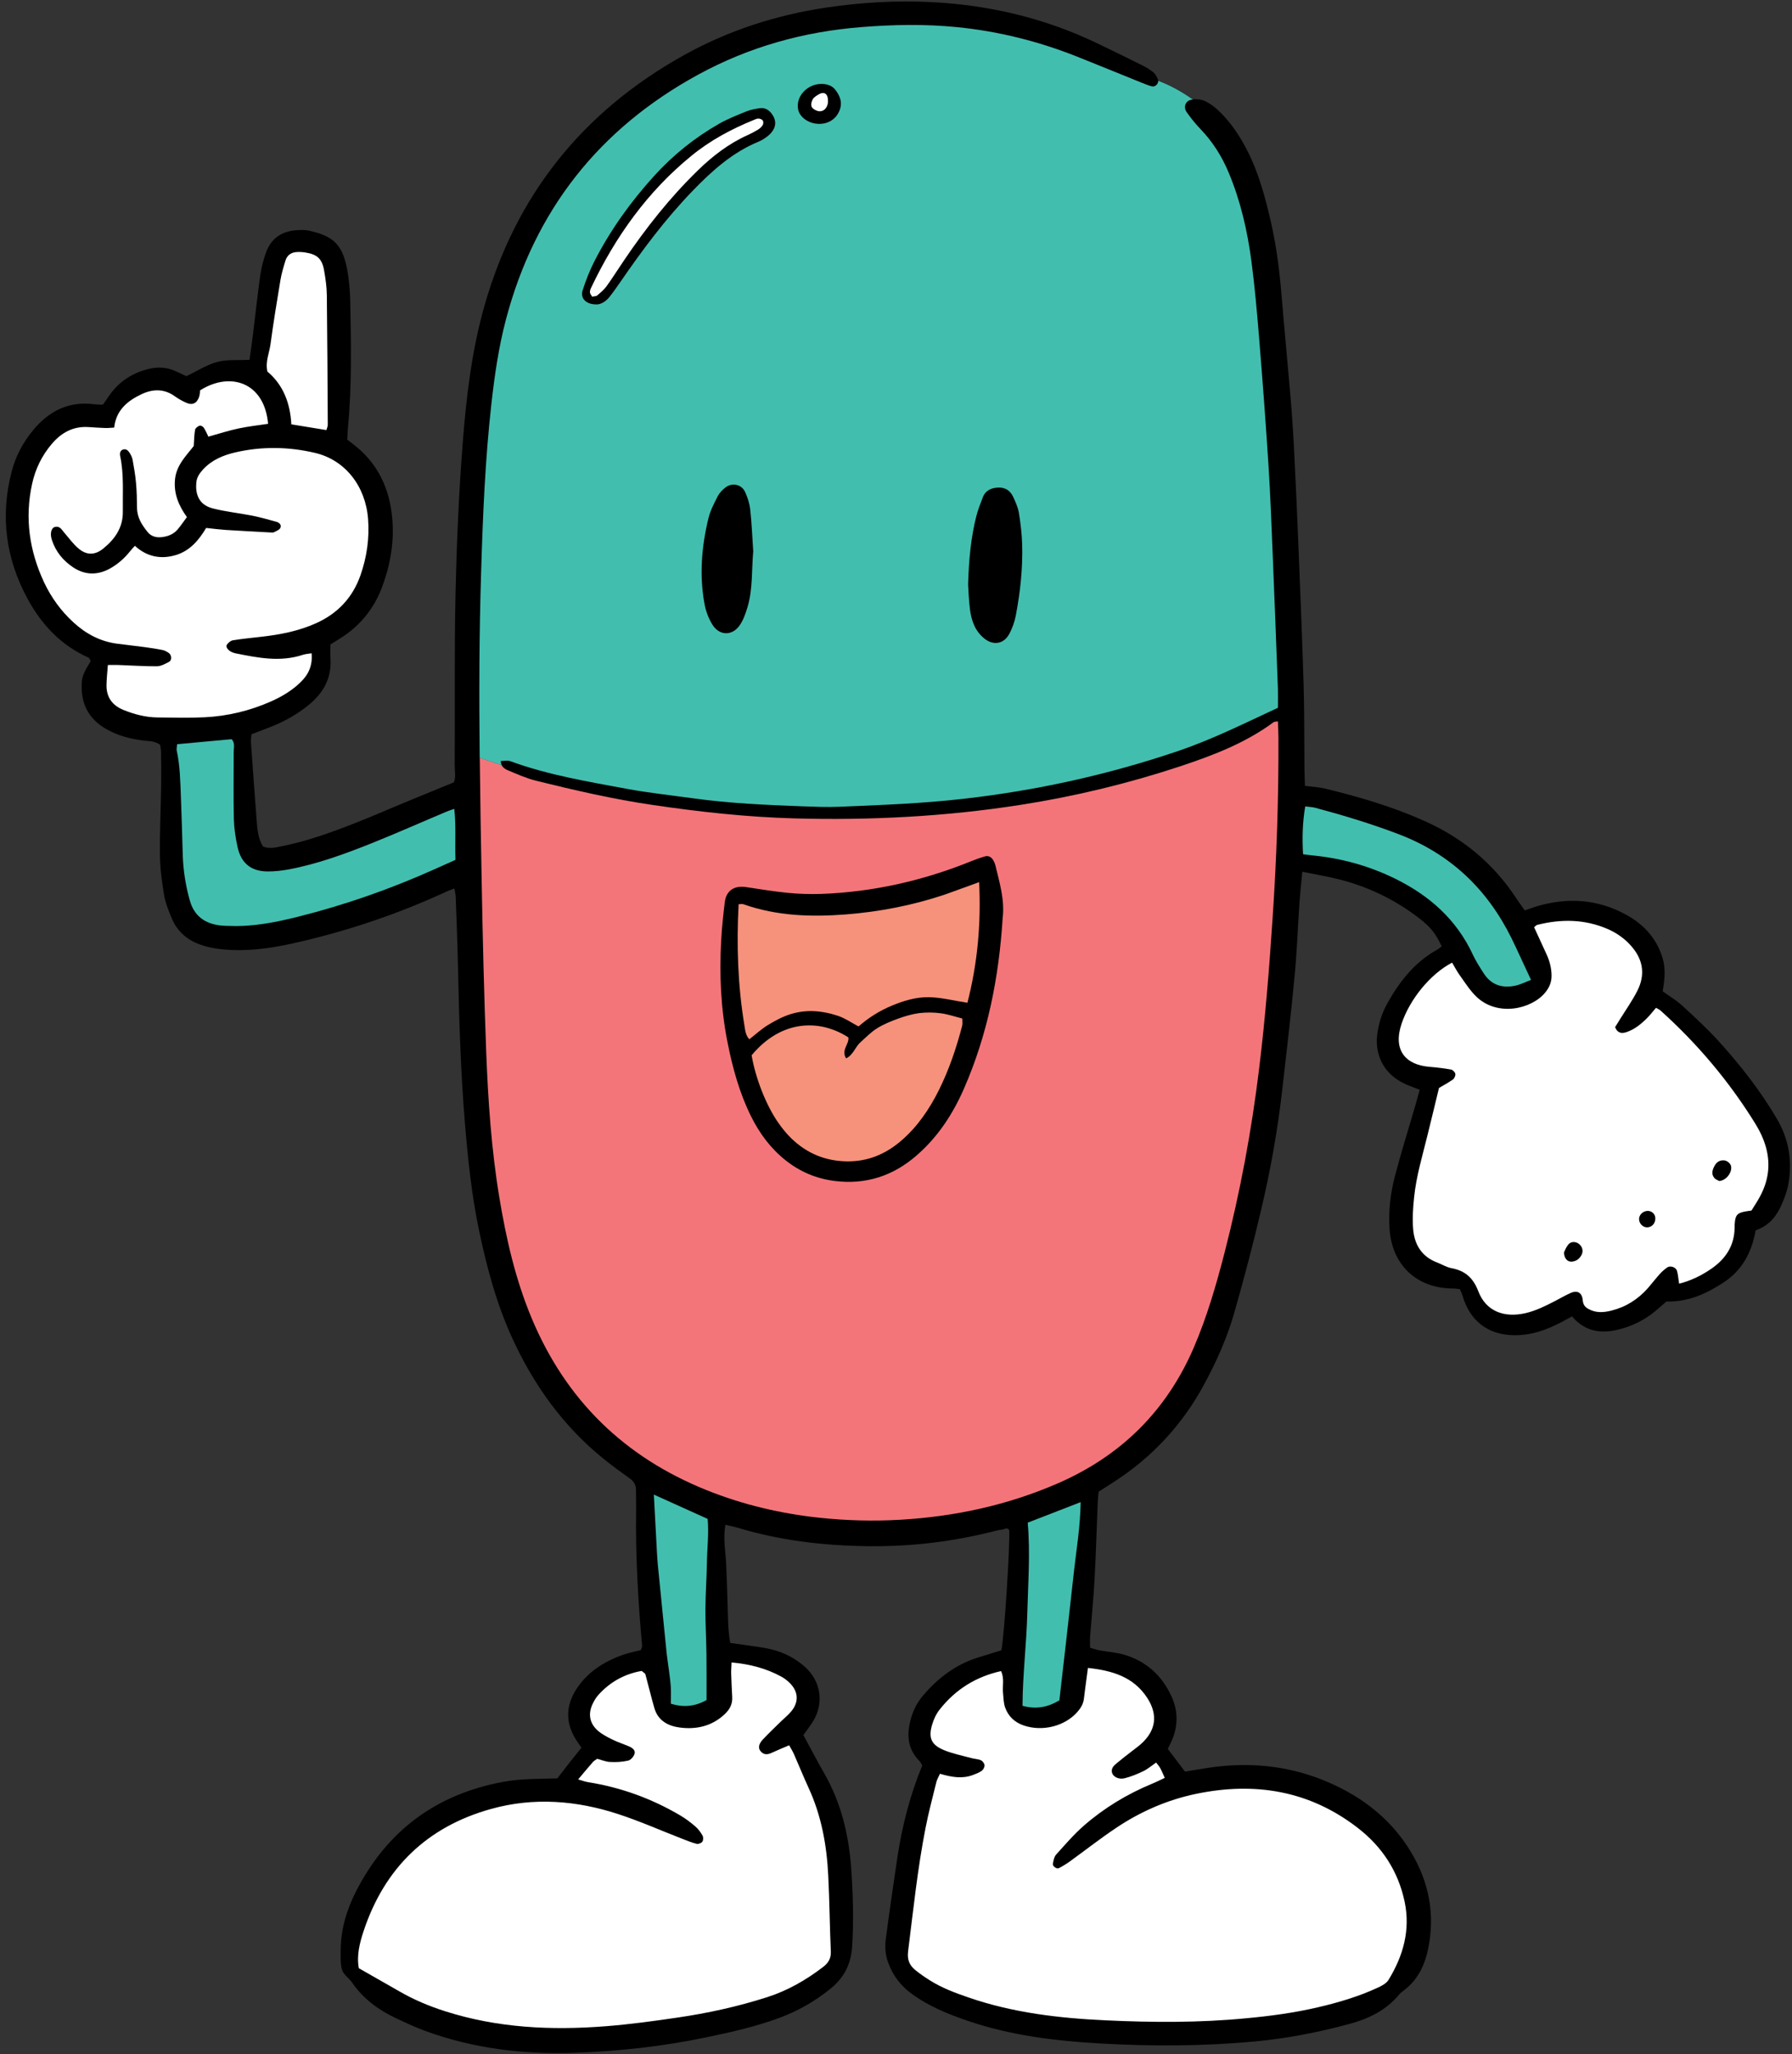
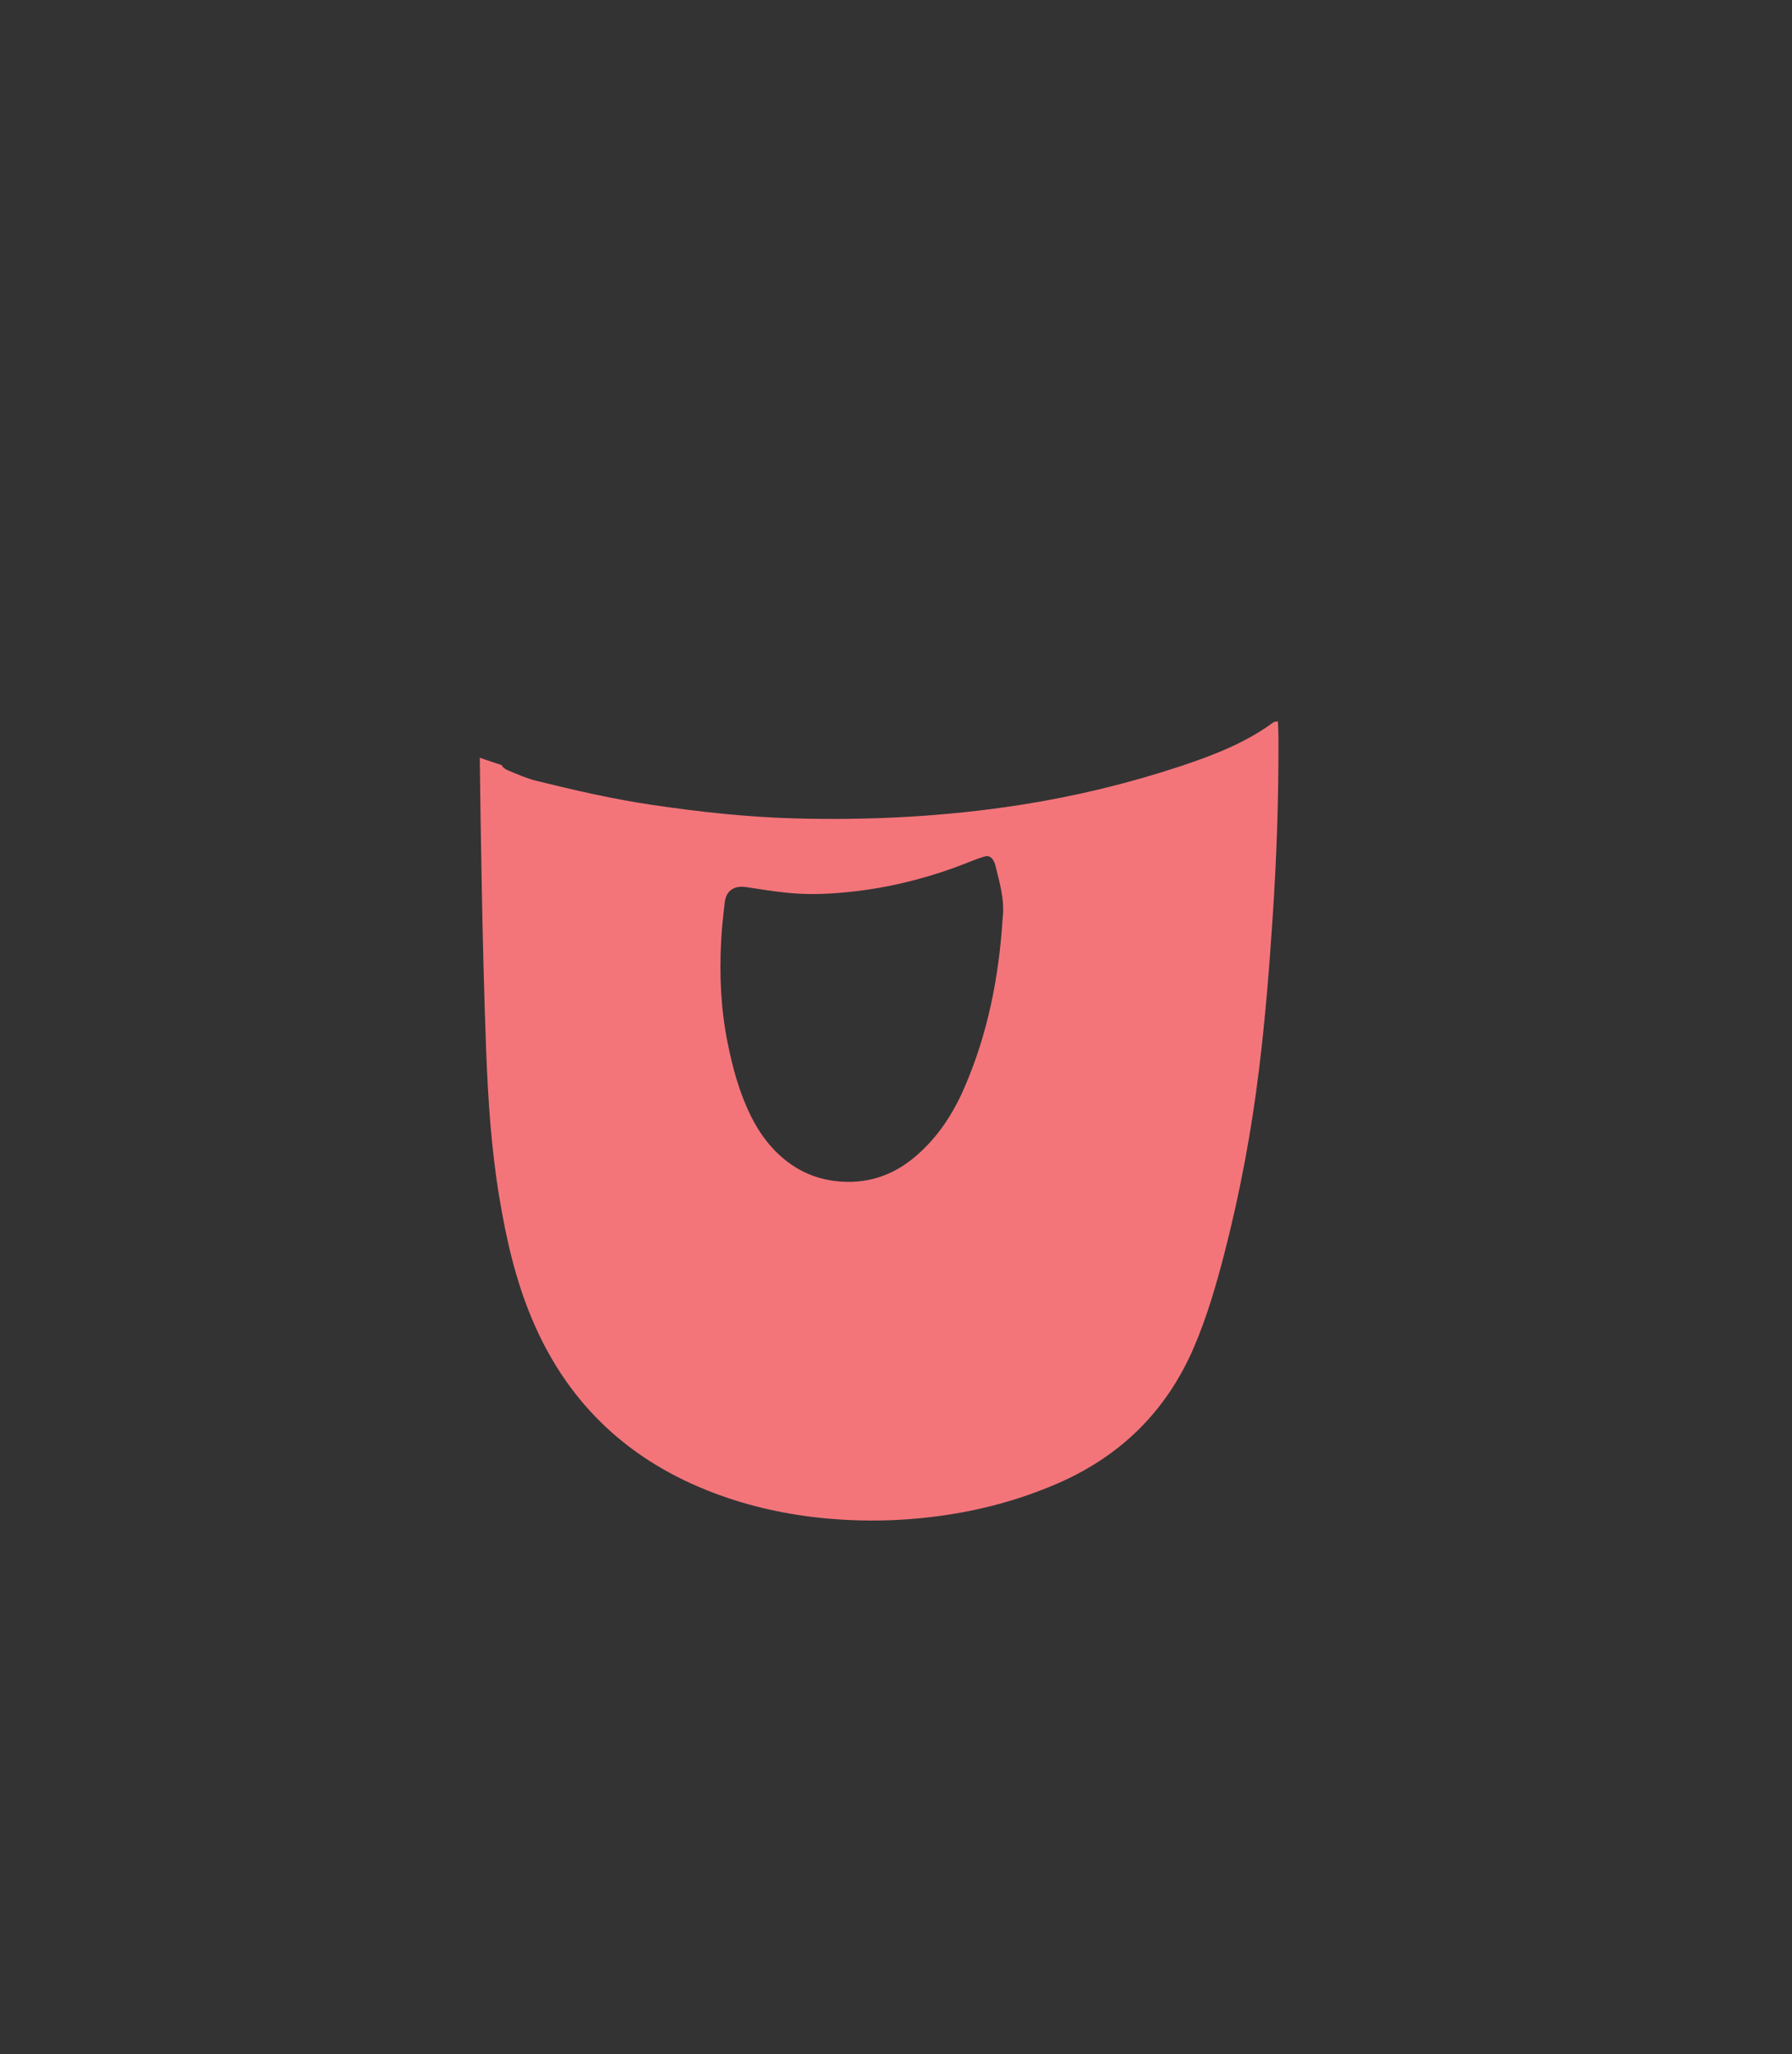
<svg xmlns="http://www.w3.org/2000/svg" height="240.1" preserveAspectRatio="xMidYMid meet" version="1.0" viewBox="-0.7 -0.2 209.5 240.1" width="209.5" zoomAndPan="magnify">
  <rect x="-0.7" y="-0.2" width="209.5" height="240.1" fill="#333333" stroke="none" />
  <g id="change1_1">
-     <path d="M208.47,137.59c-0.08,0.64-0.22,1.29-0.44,1.9c-0.63,1.76-1.42,3.41-3.48,4.12c-0.47,2.67-1.64,4.73-3.8,6.13 c-2,1.3-4.12,2.26-6.63,2.19c-0.47,0.4-0.96,0.84-1.46,1.25c-1.19,0.95-2.51,1.6-4,1.99c-2.14,0.56-4.02,0.32-5.58-1.5 c-0.4,0.22-0.79,0.43-1.18,0.64c-1.75,0.93-3.58,1.59-5.6,1.56c-3.04-0.04-5.15-1.66-6.02-4.62c-0.07-0.25-0.19-0.48-0.31-0.76 c-0.27-0.03-0.52-0.08-0.77-0.08c-4.25,0-7.16-2.71-7.45-6.96c-0.14-2.11,0.11-4.2,0.64-6.22c0.71-2.72,1.56-5.4,2.34-8.1 c0.18-0.62,0.35-1.24,0.55-1.95c-0.61-0.24-1.15-0.42-1.67-0.66c-1.78-0.82-2.94-2.16-3.28-4.12c-0.1-0.57-0.09-1.18-0.01-1.75 c0.17-1.24,0.54-2.43,1.15-3.53c1.42-2.56,3.17-4.8,5.77-6.27c0.22-0.12,0.42-0.29,0.61-0.43c-0.76-1.58-1.27-2.23-2.69-3.33 c-2.89-2.22-6.13-3.75-9.67-4.59c-1.26-0.3-2.54-0.52-3.94-0.8c-0.12,1.32-0.26,2.55-0.34,3.77c-0.19,2.81-0.29,5.62-0.56,8.42 c-0.42,4.43-0.93,8.85-1.44,13.26c-0.54,4.75-1.38,9.45-2.48,14.1c-0.94,4.01-1.99,7.99-3.12,11.95c-0.84,2.96-2.1,5.78-3.57,8.48 c-2.55,4.7-6.08,8.49-10.58,11.38c-0.55,0.35-1.1,0.71-1.72,1.1c-0.03,0.35-0.08,0.73-0.1,1.11c-0.13,3.07-0.21,6.15-0.38,9.21 c-0.12,2.22-0.35,4.43-0.52,6.65c-0.03,0.39,0,0.78,0,1.27c0.37,0.11,0.72,0.23,1.08,0.3c0.96,0.18,1.96,0.24,2.89,0.51 c2.59,0.76,4.44,2.44,5.56,4.9c0.7,1.55,0.77,3.16,0.17,4.78c-0.16,0.43-0.38,0.83-0.61,1.34c0.65,0.86,1.31,1.73,2.01,2.65 c0.91-0.15,1.81-0.31,2.7-0.44c5.32-0.81,10.44-0.15,15.27,2.25c3.28,1.62,6.05,3.89,8.07,6.99c2.23,3.42,3.17,7.15,2.51,11.22 c-0.35,2.18-1.12,4.17-2.98,5.56c-0.21,0.16-0.42,0.33-0.58,0.53c-1.54,1.83-3.57,2.79-5.83,3.4c-3.6,0.97-7.24,1.68-10.97,2.03 c-6.01,0.56-12.03,0.58-18.04,0.24c-5.29-0.3-10.55-0.93-15.61-2.67c-2.23-0.76-4.4-1.65-6.35-3.03c-1.38-0.98-2.35-2.21-2.92-3.83 c-0.32-0.91-0.37-1.8-0.25-2.7c0.42-3.18,0.88-6.35,1.35-9.51c0.56-3.69,1.48-7.29,2.91-10.76c-0.12-0.19-0.19-0.38-0.32-0.51 c-1.48-1.49-1.52-3.24-0.96-5.11c0.28-0.95,0.75-1.82,1.39-2.57c1.73-2.03,3.79-3.6,6.36-4.41c0.93-0.29,1.86-0.58,2.78-0.86 c0.34-1.61,1.04-12.47,0.91-14.08c-0.27-0.33-0.59-0.04-0.88-0.02c-0.26,0.02-0.52,0.09-0.77,0.15c-4.91,1.26-9.9,1.85-14.96,1.78 c-5.12-0.07-10.17-0.66-15.1-2.15c-0.44-0.13-0.89-0.22-1.46-0.35c-0.3,1.6,0.02,3.12,0.09,4.65c0.07,1.5,0.11,3.01,0.16,4.51 c0.05,1.56,0.03,3.13,0.31,4.65c1.38,0.2,2.67,0.36,3.95,0.57c1.23,0.21,2.42,0.6,3.48,1.26c0.6,0.38,1.2,0.82,1.68,1.34 c1.56,1.68,1.77,4.04,0.58,5.98c-0.34,0.55-0.74,1.06-1.14,1.62c0.83,1.52,1.61,3.02,2.45,4.49c1.96,3.42,2.86,7.16,3.14,11.04 c0.21,3.06,0.32,6.13,0.11,9.22c-0.14,2.06-0.96,3.62-2.51,4.88c-1.79,1.46-3.76,2.59-5.93,3.4c-2.77,1.03-5.63,1.68-8.51,2.28 c-5.13,1.08-10.34,1.65-15.57,1.83c-5.92,0.2-11.75-0.5-17.36-2.55c-1.16-0.43-2.29-0.95-3.42-1.48c-2.04-0.97-3.83-2.25-5.13-4.15 c-0.36-0.53-1-0.93-1.19-1.49c-0.23-0.72-0.17-1.55-0.17-2.33c0.01-2.47,0.72-4.79,1.84-6.96c3.62-7.03,9.33-11.26,17.14-12.71 c2.08-0.39,4.16-0.34,6.35-0.41c0.45-0.58,0.92-1.2,1.4-1.81c0.44-0.56,0.89-1.12,1.42-1.78c-0.22-0.32-0.44-0.62-0.64-0.93 c-1.25-1.98-1.2-3.97,0.04-5.9c1.29-2.01,3.22-3.22,5.42-4.01c0.67-0.24,1.38-0.37,2.12-0.56c0.05-0.15,0.16-0.34,0.15-0.51 c-0.48-5.28-0.78-10.57-0.7-15.88c0.01-0.79-0.02-1.57-0.02-2.36c0-0.57-0.24-0.97-0.71-1.31c-1.01-0.72-2.02-1.45-2.99-2.23 c-4.79-3.85-8.26-8.69-10.8-14.26c-1.83-4.02-2.95-8.24-3.85-12.53c-0.86-4.11-1.29-8.27-1.64-12.44c-0.5-6-0.68-12.02-0.81-18.04 c-0.06-2.81-0.17-5.63-0.27-8.44c-0.01-0.32-0.09-0.63-0.15-1.03c-0.38,0.15-0.69,0.25-0.98,0.39c-5.78,2.67-11.78,4.67-17.99,6.05 c-2.75,0.61-5.55,0.97-8.38,0.65c-0.84-0.09-1.69-0.27-2.47-0.56c-1.46-0.54-2.6-1.54-3.21-3c-0.38-0.9-0.76-1.83-0.92-2.78 c-0.26-1.54-0.46-3.12-0.48-4.68c-0.03-2.68,0.1-5.37,0.14-8.05c0.02-1.31,0-2.62-0.01-3.93c0-0.32-0.08-0.63-0.11-0.88 c-0.67-0.48-1.34-0.42-1.98-0.5c-1.51-0.19-2.95-0.57-4.28-1.32c-2.17-1.22-3.07-3.1-2.89-5.56c0.07-0.95,0.63-1.67,1.04-2.42 c-0.12-0.19-0.16-0.35-0.26-0.39c-3.19-1.42-5.45-3.82-7.09-6.81c-2.59-4.74-3.26-9.75-1.88-14.99c0.47-1.79,1.34-3.41,2.53-4.83 c1.84-2.21,4.14-3.36,7.07-2.99c0.26,0.03,0.52,0.04,0.78,0.06c0.06,0,0.13-0.02,0.3-0.04c0.25-0.37,0.54-0.79,0.84-1.21 c1.13-1.55,2.66-2.49,4.5-2.94c1.04-0.25,2.08-0.21,3.07,0.24c0.48,0.21,0.95,0.44,1.32,0.61c1.25-0.59,2.37-1.33,3.6-1.66 c1.16-0.31,2.44-0.18,3.78-0.25c0.14-1.03,0.3-2.05,0.42-3.08c0.28-2.27,0.52-4.55,0.84-6.81c0.13-0.9,0.36-1.8,0.67-2.65 c0.58-1.65,1.84-2.49,3.56-2.61c0.52-0.04,1.06-0.05,1.56,0.07c2.56,0.61,3.76,1.42,4.34,4.38c0.25,1.28,0.36,2.6,0.39,3.9 c0.09,4.91,0.2,9.82-0.27,14.72c-0.04,0.45-0.05,0.9-0.08,1.41c0.38,0.3,0.75,0.56,1.09,0.85c2.21,1.83,3.5,4.22,3.99,7.01 c0.56,3.17,0.13,6.26-0.97,9.26c-0.95,2.61-2.61,4.66-4.97,6.13c-0.33,0.21-0.67,0.41-1.11,0.69c0,0.51-0.03,1.09,0.01,1.66 c0.14,2.21-0.78,3.92-2.43,5.31c-1.37,1.15-2.9,2.01-4.55,2.66c-0.73,0.29-1.46,0.56-2.25,0.86c-0.03,0.34-0.1,0.66-0.07,0.97 c0.21,3,0.43,6,0.66,9c0.08,1.1,0.16,2.21,0.75,3.16c0.78,0.3,1.47,0.11,2.18-0.03c2.96-0.59,5.79-1.61,8.59-2.71 c1.89-0.74,3.74-1.55,5.61-2.33c1.93-0.8,3.86-1.58,5.92-2.43c0.28-0.54,0.11-1.27,0.11-1.98c0.04-6.74-0.05-13.49,0.1-20.23 c0.13-5.76,0.38-11.51,0.82-17.25c0.42-5.47,1.05-10.93,2.56-16.25c3.7-13.01,11.53-22.72,23.3-29.28 c5.19-2.89,10.76-4.69,16.64-5.57c4.09-0.61,8.21-0.85,12.33-0.64c6.79,0.34,13.31,1.89,19.46,4.86c1.71,0.82,3.41,1.65,5.11,2.5 c0.47,0.23,0.93,0.5,1.33,0.82c0.24,0.19,0.41,0.5,0.54,0.79c0.03,0.07,0.04,0.14,0.04,0.2c0,0,0,0,0,0 c1.48,0.56,2.82,1.31,4.06,2.19c0.47-0.03,0.99,0.01,1.4,0.2c0.58,0.26,1.13,0.67,1.59,1.11c1.45,1.36,2.52,3,3.42,4.76 c1.31,2.59,2.05,5.37,2.7,8.17c0.66,2.87,1.03,5.79,1.27,8.73c0.32,3.85,0.69,7.69,1.02,11.53c0.18,2.09,0.32,4.18,0.43,6.27 c0.19,3.66,0.35,7.32,0.5,10.98c0.23,5.62,0.46,11.25,0.63,16.87c0.09,3.21,0.06,6.41,0.09,9.62c0.01,0.64,0.04,1.28,0.06,2.01 c0.87,0.11,1.65,0.15,2.4,0.33c3.94,0.96,7.82,2.1,11.54,3.76c4.49,2,8.11,4.98,10.8,9.1c0.28,0.43,0.6,0.85,0.96,1.37 c0.44-0.15,0.85-0.31,1.27-0.44c3.67-1.12,7.24-0.91,10.63,0.97c2.01,1.12,3.49,2.71,4.19,4.97c0.4,1.3,0.27,2.58,0.03,3.95 c0.77,0.56,1.62,1.06,2.32,1.71c1.49,1.37,2.99,2.75,4.34,4.25c2.5,2.77,4.79,5.71,6.69,8.94 C208.33,132.78,208.78,135.11,208.47,137.59z" fill="inherit" />
-   </g>
+     </g>
  <g id="change2_1">
    <path d="M148.76,86.04c0-0.63-0.04-1.27-0.06-1.92c-0.26,0.04-0.41,0.03-0.5,0.09c-3.31,2.45-7.1,3.89-10.95,5.17 c-6.09,2.01-12.3,3.51-18.65,4.5c-8.76,1.37-17.56,1.82-26.41,1.58c-5.57-0.15-11.08-0.76-16.59-1.57 c-4.6-0.67-9.12-1.72-13.62-2.83c-1.13-0.28-2.22-0.77-3.3-1.22c-0.28-0.12-0.57-0.28-0.72-0.6c-0.83-0.3-1.71-0.56-2.57-0.87 c0.05,4.78,0.13,9.55,0.22,14.33c0.12,6.67,0.28,13.35,0.53,20.02c0.22,5.69,0.6,11.38,1.53,17c0.8,4.84,1.88,9.61,3.79,14.17 c4,9.57,10.83,16.21,20.4,20.07c4.27,1.72,8.69,2.76,13.28,3.25c3.14,0.33,6.28,0.41,9.41,0.23c6.37-0.37,12.55-1.7,18.43-4.26 c7.34-3.2,12.66-8.42,15.86-15.81c1.56-3.62,2.65-7.38,3.63-11.18c1.81-7.04,3.14-14.16,4.02-21.38c0.72-5.85,1.19-11.71,1.58-17.59 C148.55,100.17,148.79,93.11,148.76,86.04z M116.52,107.1c-0.43,6.89-1.74,13.59-4.53,19.96c-1.3,2.97-3.05,5.64-5.51,7.78 c-2.76,2.41-5.95,3.46-9.61,3c-2.13-0.27-4.03-1.07-5.71-2.4c-1.78-1.41-3.08-3.18-4.08-5.2c-1.34-2.72-2.13-5.61-2.72-8.57 c-0.79-3.94-0.97-7.91-0.75-11.91c0.08-1.5,0.24-3,0.42-4.49c0.16-1.36,1.09-1.99,2.49-1.78c1.62,0.24,3.23,0.51,4.85,0.67 c1.3,0.13,2.61,0.17,3.91,0.13c6.07-0.22,11.9-1.54,17.52-3.81c0.54-0.22,1.1-0.42,1.66-0.58c0.43-0.12,0.76,0.1,0.97,0.47 c0.1,0.17,0.18,0.35,0.23,0.54C116.14,102.94,116.78,104.95,116.52,107.1z" fill="#F3757A" />
  </g>
  <g id="change3_1">
-     <path d="M57.84,88.75c0.37,0,0.78-0.1,1.11,0.02c4.44,1.63,9.09,2.39,13.71,3.25c2.5,0.46,5.04,0.73,7.57,1.08 c4.28,0.6,8.6,0.79,12.91,0.95c1.44,0.05,2.88,0.11,4.32,0.05c4.84-0.2,9.67-0.38,14.49-0.93c8.54-0.97,16.88-2.81,25.01-5.56 c4.03-1.36,7.82-3.26,11.74-5.08c0-0.78,0.02-1.49,0-2.2c-0.2-5.23-0.39-10.46-0.61-15.7c-0.14-3.47-0.27-6.93-0.49-10.39 c-0.32-5.03-0.7-10.05-1.11-15.07c-0.24-2.93-0.5-5.87-0.88-8.78c-0.47-3.57-1.27-7.08-2.67-10.42c-0.79-1.89-1.86-3.59-3.29-5.08 c-0.59-0.61-1.12-1.28-1.61-1.97c-0.45-0.62-0.13-1.39,0.61-1.47c0.04,0,0.08,0,0.12-0.01c-1.24-0.88-2.58-1.64-4.06-2.2 c0.01,0.39-0.38,0.76-0.77,0.65c-0.44-0.12-0.86-0.3-1.29-0.47c-2.49-1-4.96-2.02-7.45-3.01c-4.52-1.79-9.19-2.96-14.04-3.44 c-3.73-0.37-7.44-0.3-11.17,0c-6.74,0.53-13.12,2.31-19.06,5.55c-11.58,6.32-19.11,15.85-22.48,28.62c-0.85,3.23-1.33,6.52-1.7,9.85 c-0.73,6.51-1,13.04-1.2,19.59c-0.23,7.27-0.25,14.53-0.17,21.8c0.86,0.31,1.74,0.57,2.57,0.87C57.89,89.11,57.85,88.95,57.84,88.75 z M113.43,60.17c0.19-0.75,0.48-1.49,0.76-2.22c0.32-0.84,1.01-1.14,1.86-1.16c0.82-0.02,1.37,0.39,1.7,1.09 c0.27,0.59,0.55,1.2,0.66,1.83c0.2,1.22,0.35,2.46,0.39,3.7c0.08,2.82-0.22,5.61-0.75,8.37c-0.15,0.76-0.42,1.52-0.8,2.19 c-0.64,1.12-1.83,1.29-2.84,0.49c-1.1-0.86-1.54-2.1-1.71-3.41c-0.15-1.16-0.18-2.34-0.22-2.94 C112.57,65.05,112.83,62.59,113.43,60.17z M86.7,70.73c-0.22,0.74-0.48,1.51-0.91,2.14c-0.88,1.29-2.4,1.26-3.22-0.08 c-0.43-0.71-0.75-1.54-0.9-2.36c-0.63-3.4-0.35-6.78,0.47-10.12c0.22-0.87,0.66-1.7,1.07-2.51c0.2-0.39,0.55-0.74,0.9-1.02 c0.8-0.61,1.9-0.37,2.31,0.55c0.29,0.64,0.52,1.36,0.59,2.06c0.18,1.63,0.24,3.26,0.35,4.86C87.16,66.45,87.32,68.64,86.7,70.73z M94.19,9.85c0.96-0.42,2.17-0.29,2.72,0.39c0.6,0.74,0.93,1.57,0.51,2.54c-0.4,0.94-1.27,1.5-2.33,1.5c-1.25,0-2.35-0.78-2.5-1.78 C92.43,11.43,93.08,10.35,94.19,9.85z M67.41,33.76c0.37-1.18,0.83-2.34,1.39-3.44c1.86-3.63,4.22-6.92,6.96-9.94 c2.22-2.45,4.76-4.49,7.62-6.12c1.02-0.58,2.12-1,3.21-1.45c0.48-0.19,1.01-0.28,1.52-0.36c0.75-0.11,1.25,0.33,1.59,0.92 c0.31,0.55,0.31,1.14-0.04,1.68c-0.17,0.27-0.41,0.51-0.67,0.71c-0.31,0.24-0.65,0.45-1.01,0.6c-3.04,1.25-5.41,3.38-7.66,5.7 c-3.2,3.3-5.93,6.97-8.53,10.75c-0.41,0.59-0.82,1.18-1.27,1.74c-0.43,0.53-1.01,0.82-1.39,0.83 C67.84,35.43,67.12,34.68,67.41,33.76z M20.01,86.79c2.23-0.21,4.31-0.4,6.37-0.59c0.43,0.47,0.24,1.01,0.24,1.51 c0.01,2.61-0.04,5.23,0.02,7.84c0.03,1.1,0.2,2.22,0.44,3.29c0.42,1.87,1.58,2.8,3.47,2.82c0.84,0.01,1.7-0.09,2.52-0.24 c3.35-0.63,6.54-1.8,9.69-3.06c2.97-1.19,5.89-2.49,8.84-3.73c0.24-0.1,0.48-0.17,0.81-0.28c0.22,2.01,0.07,3.95,0.14,5.96 c-0.84,0.38-1.61,0.71-2.37,1.06c-5.19,2.33-10.54,4.21-16.06,5.59c-2.6,0.65-5.22,1.17-7.93,1.07c-0.33-0.01-0.65-0.01-0.98-0.04 c-1.87-0.18-3.19-1.05-3.72-2.94c-0.48-1.71-0.76-3.44-0.82-5.21c-0.07-2.29-0.13-4.57-0.22-6.86c-0.07-1.83-0.1-3.66-0.49-5.46 C19.92,87.33,19.98,87.13,20.01,86.79z M178.29,114.34c-0.71,0.27-1.23,0.54-1.78,0.66c-1.55,0.35-2.86-0.04-3.75-1.43 c-0.46-0.71-0.92-1.43-1.28-2.2c-1.91-4.1-5.07-6.89-9.07-8.86c-3.09-1.52-6.34-2.41-9.75-2.73c-0.31-0.03-0.62-0.08-1.02-0.13 c-0.11-1.89-0.07-3.68,0.25-5.59c0.46,0.06,0.85,0.07,1.21,0.17c3.28,0.88,6.52,1.86,9.7,3.07c6.05,2.3,10.38,6.43,13.22,12.19 C176.76,111.01,177.45,112.56,178.29,114.34z M75.74,174.5c2.2,0.99,4.21,1.9,6.29,2.84c0.16,1.76-0.07,3.51-0.09,5.26 c-0.03,1.76-0.16,3.52-0.17,5.28c-0.01,1.76,0.1,3.52,0.12,5.29c0.02,1.75,0.01,3.51,0.01,5.35c-1.3,0.72-2.64,0.9-4.17,0.42 c0-0.7,0.03-1.34-0.01-1.98c-0.04-0.65-0.14-1.3-0.22-1.94c-0.08-0.65-0.19-1.29-0.26-1.94c-0.35-3.44-0.69-6.88-1.03-10.32 c-0.05-0.52-0.08-1.04-0.11-1.56C75.98,179.04,75.87,176.9,75.74,174.5z M125.64,175.38c-0.05,2.85-0.47,5.36-0.76,7.88 c-0.29,2.53-0.56,5.07-0.85,7.6c-0.29,2.53-0.58,5.06-0.88,7.69c-1.3,0.78-2.67,1.09-4.31,0.64c0.02-3.67,0.47-7.24,0.56-10.83 c0.09-3.51,0.36-7.02,0.05-10.58C121.49,176.99,123.42,176.24,125.64,175.38z" fill="#42BEAF" />
-   </g>
+     </g>
  <g id="change4_1">
-     <path d="M113.77,102.91c0.24,4.91-0.2,9.54-1.37,14.1c-1.6-0.24-3.06-0.63-4.53-0.65c-1.49-0.02-2.96,0.42-4.36,1.01 c-1.4,0.59-2.66,1.38-3.84,2.41c-0.81-0.43-1.57-0.96-2.4-1.24c-0.92-0.31-1.9-0.51-2.87-0.55c-0.9-0.04-1.84,0.09-2.7,0.36 c-0.92,0.29-1.8,0.76-2.63,1.27c-0.77,0.47-1.45,1.1-2.17,1.66c-0.46-0.5-0.48-1.1-0.58-1.67c-0.77-4.66-0.92-9.35-0.67-14.12 c0.24,0,0.43-0.05,0.58,0.01c3.91,1.38,7.95,1.5,12.01,1.18c3.92-0.31,7.77-1.06,11.5-2.31 C111.03,103.92,112.31,103.43,113.77,102.91z M90.32,131.08c0.45,0.64,0.95,1.26,1.51,1.8c1.82,1.75,3.99,2.65,6.54,2.67 c2.41,0.02,4.46-0.85,6.26-2.39c1.92-1.64,3.31-3.69,4.43-5.93c1.2-2.41,2.05-4.94,2.73-7.54c0.06-0.23,0.01-0.5,0.01-0.84 c-0.87-0.22-1.68-0.5-2.5-0.61c-0.84-0.11-1.7-0.12-2.54-0.02c-0.83,0.11-1.66,0.36-2.45,0.64c-0.85,0.31-1.72,0.66-2.48,1.14 c-0.71,0.44-1.31,1.07-1.94,1.63c-0.61,0.54-0.82,1.46-1.67,1.88c-0.63-0.97,0.38-1.65,0.26-2.45c-3.35-2.17-7.85-2.08-11.31,2.09 C87.63,125.86,88.89,129.06,90.32,131.08z" fill="#F6917C" />
-   </g>
+     </g>
  <g id="change5_1">
-     <path d="M109.19,207.13c1.39,0.41,2.61,0.61,3.84,0.15c0.36-0.14,0.74-0.27,1.05-0.5c0.18-0.13,0.34-0.44,0.32-0.65 c-0.02-0.21-0.23-0.5-0.43-0.58c-0.35-0.15-0.76-0.15-1.14-0.26c-1.07-0.29-2.17-0.51-3.19-0.93c-1.48-0.62-1.83-1.44-1.36-2.99 c0.18-0.61,0.47-1.24,0.87-1.74c1.84-2.34,4.22-3.84,7.18-4.5c0.41,0.86,0.15,1.72,0.23,2.54c0.06,0.58,0.06,1.19,0.25,1.72 c0.37,1.03,1.1,1.73,2.18,2.1c2.19,0.74,4.8,0.09,6.27-1.59c0.4-0.46,0.69-0.94,0.76-1.55c0.09-0.78,0.2-1.56,0.3-2.33 c0.05-0.38,0.1-0.76,0.17-1.26c2.83,0.31,5.32,1.03,6.93,3.5c1.29,1.99,1.02,3.85-0.76,5.42c-0.34,0.3-0.72,0.56-1.08,0.85 c-0.57,0.44-1.14,0.88-1.69,1.34c-0.35,0.29-0.73,0.61-0.58,1.15c0.13,0.48,0.8,0.81,1.49,0.63c0.75-0.19,1.48-0.49,2.18-0.83 c0.51-0.25,0.96-0.64,1.48-1c0.19,0.25,0.37,0.44,0.49,0.67c0.18,0.33,0.32,0.69,0.52,1.12c-0.54,0.25-1,0.49-1.47,0.68 c-2.92,1.21-5.61,2.83-7.99,4.91c-1.18,1.03-2.2,2.23-3.25,3.39c-0.23,0.26-0.3,0.7-0.37,1.07c-0.05,0.28,0.45,0.63,0.69,0.51 c0.46-0.24,0.91-0.51,1.32-0.81c1.8-1.3,3.55-2.68,5.4-3.91c2.85-1.91,5.97-3.27,9.33-3.97c6.87-1.43,13.27-0.39,18.92,3.99 c2.84,2.2,4.71,5.06,5.46,8.6c0.7,3.32-0.16,6.36-1.89,9.17c-0.25,0.4-0.78,0.68-1.24,0.89c-2.26,1.05-4.64,1.75-7.06,2.31 c-2.74,0.64-5.52,1.01-8.32,1.27c-5.49,0.53-10.99,0.5-16.47,0.24c-5.42-0.25-10.82-0.88-16-2.67c-1.55-0.53-3.08-1.1-4.47-1.97 c-0.61-0.38-1.21-0.79-1.76-1.24c-0.69-0.57-0.96-1.21-0.83-2.22c0.6-4.8,1.1-9.61,2.03-14.37c0.35-1.79,0.82-3.56,1.26-5.34 C108.82,207.84,109,207.56,109.19,207.13z M68.03,208.11c3.85,0.61,7.46,1.92,10.81,3.9c0.62,0.36,1.19,0.8,1.74,1.27 c0.34,0.29,0.62,0.67,0.85,1.07c0.11,0.19,0.1,0.55-0.02,0.72c-0.12,0.17-0.47,0.3-0.67,0.25c-0.57-0.14-1.11-0.37-1.66-0.58 c-2.5-0.97-4.95-2.06-7.49-2.89c-4.88-1.6-9.88-2-14.87-0.61c-7.49,2.08-12.46,6.9-14.91,14.27c-0.47,1.41-0.83,2.88-0.56,4.35 c1.62,0.92,3.15,1.79,4.68,2.67c1.7,0.99,3.5,1.75,5.38,2.35c6.15,1.97,12.45,2.26,18.82,1.76c2.8-0.22,5.59-0.6,8.37-1.01 c3.56-0.52,7.07-1.29,10.5-2.39c2.39-0.77,4.54-2,6.52-3.52c0.6-0.46,0.95-0.99,0.91-1.82c-0.13-2.94-0.15-5.89-0.3-8.83 c-0.17-3.55-0.79-7.01-2.29-10.27c-0.6-1.31-1.14-2.64-1.72-3.96c-0.15-0.34-0.35-0.66-0.56-1.04c-0.75,0.32-1.41,0.59-2.06,0.89 c-0.46,0.21-0.88,0.25-1.25-0.16c-0.33-0.36-0.29-0.84,0.22-1.39c0.67-0.72,1.38-1.39,2.08-2.08c0.42-0.41,0.89-0.78,1.26-1.23 c0.91-1.11,0.83-2.32-0.2-3.33c-0.28-0.27-0.6-0.52-0.94-0.71c-1.79-0.98-3.71-1.48-5.84-1.67c-0.02,0.5-0.06,0.89-0.05,1.27 c0.03,0.92,0.07,1.83,0.12,2.75c0.05,0.84-0.27,1.46-0.9,2.05c-1.52,1.41-3.34,1.79-5.27,1.53c-1.34-0.18-2.51-0.81-2.93-2.27 c-0.38-1.31-0.69-2.63-1.05-3.95c-0.03-0.1-0.18-0.17-0.43-0.39c-1.92,0.33-3.66,1.24-5.06,2.8c-0.26,0.29-0.47,0.63-0.64,0.98 c-0.6,1.19-0.42,2.33,0.57,3.2c0.48,0.42,1.08,0.73,1.66,1.02c0.64,0.32,1.33,0.54,1.99,0.82c0.37,0.16,0.77,0.44,0.65,0.85 c-0.09,0.33-0.44,0.74-0.75,0.81c-0.69,0.16-1.42,0.2-2.12,0.16c-0.5-0.02-1-0.24-1.5-0.37c-0.18,0.13-0.36,0.22-0.49,0.36 c-0.52,0.59-1.01,1.19-1.74,2.05C67.44,207.96,67.73,208.06,68.03,208.11z M199.4,148.08c1.65-1.15,2.66-2.67,2.69-4.75 c0-0.26,0-0.52,0.04-0.78c0.11-0.79,0.34-0.99,1.3-1.16c0.19-0.03,0.38-0.06,0.63-0.09c0.33-0.54,0.7-1.08,1-1.65 c0.97-1.8,1.25-3.68,0.71-5.69c-0.28-1.03-0.73-1.96-1.28-2.85c-3.05-4.93-6.75-9.31-11.06-13.19c-0.14-0.12-0.32-0.2-0.53-0.32 c-0.35,0.4-0.66,0.82-1.03,1.19c-0.7,0.7-1.46,1.33-2.41,1.65c-0.52,0.18-1.05,0.17-1.34-0.58c0.17-0.27,0.37-0.59,0.57-0.92 c0.69-1.11,1.45-2.18,2.04-3.35c0.91-1.81,0.69-3.55-0.64-5.11c-0.78-0.92-1.73-1.6-2.82-2.08c-2.69-1.17-5.45-1.2-8.26-0.49 c-0.11,0.03-0.21,0.15-0.36,0.27c0.48,1.05,0.97,2.12,1.46,3.18c0.36,0.78,0.57,1.6,0.58,2.46c0.01,0.75-0.24,1.38-0.72,1.97 c-1.6,1.99-5.64,2.89-8.1,0.48c-0.74-0.72-1.3-1.62-1.91-2.47c-0.34-0.47-0.6-0.99-0.9-1.48c-2.58,1.36-4.94,4.29-5.9,7.13 c-1.04,3.09,0.44,4.82,3.26,5.05c0.85,0.07,1.69,0.17,2.53,0.32c0.2,0.04,0.46,0.31,0.49,0.5c0.04,0.2-0.11,0.54-0.28,0.66 c-0.58,0.4-1.2,0.74-1.63,0.99c-0.48,1.97-0.9,3.74-1.34,5.51c-0.59,2.41-1.32,4.8-1.57,7.28c-0.13,1.23-0.21,2.49-0.11,3.72 c0.15,1.81,1.01,3.22,2.82,3.9c0.55,0.21,1.07,0.54,1.64,0.65c1.6,0.3,2.54,1.1,3.16,2.71c0.89,2.33,3,3.12,5.48,2.56 c1.23-0.28,2.33-0.83,3.44-1.4c0.64-0.33,1.26-0.7,1.92-0.99c0.73-0.31,1.28-0.01,1.36,0.83c0.05,0.54,0.23,0.82,0.67,1.06 c0.87,0.49,1.77,0.42,2.67,0.2c1.7-0.42,3.12-1.32,4.28-2.63c0.47-0.54,0.91-1.12,1.39-1.65c0.26-0.29,0.56-0.55,0.87-0.77 c0.36-0.25,1.01-0.04,1.14,0.39c0.13,0.43,0.15,0.88,0.25,1.51C197.04,149.48,198.26,148.87,199.4,148.08z M199.75,137.52 c-0.36-0.39-0.33-0.86-0.01-1.44c0.24-0.44,0.59-0.68,1.1-0.65c0.37,0.02,0.78,0.36,0.84,0.7c0.13,0.71-0.55,1.64-1.38,1.72 C200.17,137.77,199.91,137.69,199.75,137.52z M182.64,145.28c0.31-0.39,0.85-0.38,1.23-0.1c0.46,0.35,0.57,0.9,0.29,1.37 c-0.25,0.42-0.59,0.67-1.09,0.72c-0.48,0.04-0.89-0.31-0.93-1.06C182.22,146.03,182.37,145.61,182.64,145.28z M190.92,142.33 c-0.02-0.52,0.44-0.97,0.99-0.99c0.49-0.01,0.88,0.34,0.91,0.82c0.03,0.57-0.33,1.04-0.87,1.1 C191.44,143.32,190.94,142.87,190.92,142.33z M27.2,49.88c1.14-0.24,2.3-0.37,3.44-0.54c-0.41-4.79-4.35-6.17-7.94-3.92 c-0.03,0.22-0.04,0.49-0.11,0.73c-0.25,0.78-0.77,1.05-1.49,0.74c-0.48-0.21-0.94-0.47-1.36-0.77c-1.26-0.9-2.57-0.87-3.9-0.24 c-1.65,0.78-2.97,1.87-3.19,3.9c-0.4,0.02-0.72,0.06-1.03,0.05c-0.65-0.02-1.31-0.07-1.96-0.11c-1.78-0.12-3.16,0.63-4.29,1.95 c-1.17,1.37-1.94,2.95-2.32,4.7c-0.87,3.98-0.32,7.8,1.39,11.47c0.84,1.79,1.99,3.38,3.46,4.72c1.43,1.31,3.08,2.2,5.02,2.47 c1.1,0.15,2.2,0.26,3.3,0.41c0.71,0.1,1.42,0.2,2.13,0.35c0.24,0.05,0.48,0.2,0.69,0.34c0.33,0.22,0.37,0.84,0.04,1.02 c-0.45,0.24-0.95,0.52-1.43,0.53c-1.5,0.01-3-0.1-4.5-0.15c-0.37-0.01-0.74,0-1.24,0c-0.06,0.83-0.15,1.6-0.16,2.38 c-0.01,1.4,0.7,2.36,1.98,2.87c1.28,0.52,2.61,0.87,4,0.88c1.83,0.02,3.67,0.07,5.49-0.02c2.69-0.13,5.29-0.76,7.76-1.85 c1.26-0.56,2.44-1.26,3.44-2.23c0.93-0.89,1.44-1.95,1.31-3.4c-0.38,0.06-0.7,0.08-0.99,0.17c-2.67,0.89-5.3,0.36-7.93-0.17 c-0.13-0.03-0.25-0.07-0.37-0.12c-0.43-0.17-0.79-0.61-0.63-0.86c0.15-0.24,0.46-0.5,0.73-0.54c1.1-0.18,2.2-0.28,3.31-0.41 c2.22-0.25,4.39-0.67,6.44-1.6c2.51-1.14,4.25-3,5.16-5.61c0.74-2.13,1.05-4.31,0.88-6.57c-0.3-3.84-2.68-6.88-6.19-7.71 c-3.09-0.73-6.23-0.78-9.34-0.06c-1.41,0.33-2.74,0.88-3.76,1.99c-0.4,0.44-0.74,0.91-0.79,1.54c-0.1,1.12,0.13,2.55,1.9,3.01 c1.51,0.39,3.08,0.55,4.62,0.85c0.95,0.19,1.9,0.46,2.84,0.72c0.34,0.09,0.63,0.37,0.47,0.71c-0.11,0.24-0.48,0.37-0.75,0.51 c-0.1,0.06-0.26,0.03-0.39,0.03c-1.76-0.1-3.53-0.19-5.29-0.3c-0.71-0.05-1.42-0.14-2.25-0.23c-0.86,1.44-1.91,2.69-3.58,3.18 c-1.75,0.51-3.36,0.18-4.75-1.09c-0.23,0.25-0.41,0.44-0.57,0.64c-0.66,0.83-1.45,1.52-2.37,2.03c-1.44,0.78-2.9,0.76-4.27-0.15 c-1.18-0.78-2.04-1.83-2.49-3.19c-0.25-0.73-0.1-1.43,0.36-1.54c0.56-0.14,0.79,0.33,1.08,0.67c0.56,0.64,1.05,1.35,1.7,1.88 c0.94,0.78,1.9,0.76,2.86-0.02c1.37-1.11,2.32-2.46,2.29-4.34c-0.03-2.16,0.14-4.32-0.31-6.46c-0.07-0.32-0.02-0.69,0.38-0.79 c0.38-0.09,0.6,0.2,0.77,0.48c0.13,0.22,0.25,0.47,0.3,0.72c0.16,0.9,0.32,1.8,0.4,2.71c0.09,0.98,0.11,1.96,0.12,2.94 c0.01,1.13,0.58,1.99,1.24,2.81c0.4,0.5,0.98,0.66,1.59,0.6c0.73-0.07,1.42-0.32,1.91-0.9c0.38-0.44,0.7-0.93,1.09-1.45 c-0.97-1.35-1.56-2.76-1.39-4.42c0.17-1.68,1.34-2.78,2.19-3.89c0.05-0.75,0.05-1.34,0.16-1.91c0.04-0.19,0.32-0.39,0.53-0.47 c0.12-0.04,0.39,0.1,0.48,0.24c0.21,0.32,0.36,0.68,0.54,1.05C24.93,50.49,26.05,50.12,27.2,49.88z M37.62,49.44 c-0.03-5.04-0.05-10.07-0.11-15.11c-0.01-0.98-0.15-1.96-0.32-2.92c-0.23-1.36-0.82-1.89-2.21-2.1c-0.32-0.05-0.65-0.07-0.97-0.05 c-0.65,0.03-1.14,0.36-1.33,0.98c-0.23,0.75-0.46,1.5-0.59,2.27c-0.42,2.51-0.83,5.03-1.17,7.55c-0.14,1.02-0.62,2.01-0.36,3.17 c1.86,1.56,2.67,3.71,2.8,6.17c1.42,0.23,2.75,0.45,4.1,0.67C37.53,49.82,37.62,49.63,37.62,49.44z M69.11,34.34 c0.39-0.33,0.8-0.67,1.1-1.08c0.72-1,1.38-2.06,2.08-3.08c2.53-3.74,5.31-7.26,8.55-10.42c1.74-1.7,3.64-3.17,5.87-4.17 c0.42-0.19,0.82-0.4,1.21-0.64c0.21-0.13,0.42-0.32,0.55-0.53c0.08-0.13,0.09-0.4,0.01-0.53c-0.09-0.13-0.32-0.22-0.49-0.23 c-0.18-0.01-0.38,0.08-0.56,0.16c-2.61,1.06-5.08,2.38-7.27,4.17c-5.16,4.2-8.91,9.47-11.75,15.44c-0.08,0.17-0.16,0.37-0.14,0.55 c0.02,0.17,0.16,0.32,0.26,0.5C68.75,34.42,68.99,34.44,69.11,34.34z M96.09,11.43c-0.02-0.66-0.46-0.95-1.02-0.63 c-0.27,0.16-0.58,0.33-0.74,0.58c-0.15,0.24-0.25,0.64-0.15,0.88c0.1,0.24,0.46,0.45,0.74,0.52c0.65,0.15,1.14-0.37,1.18-1.07 C96.09,11.56,96.1,11.5,96.09,11.43z" fill="#FFF" />
-   </g>
+     </g>
</svg>